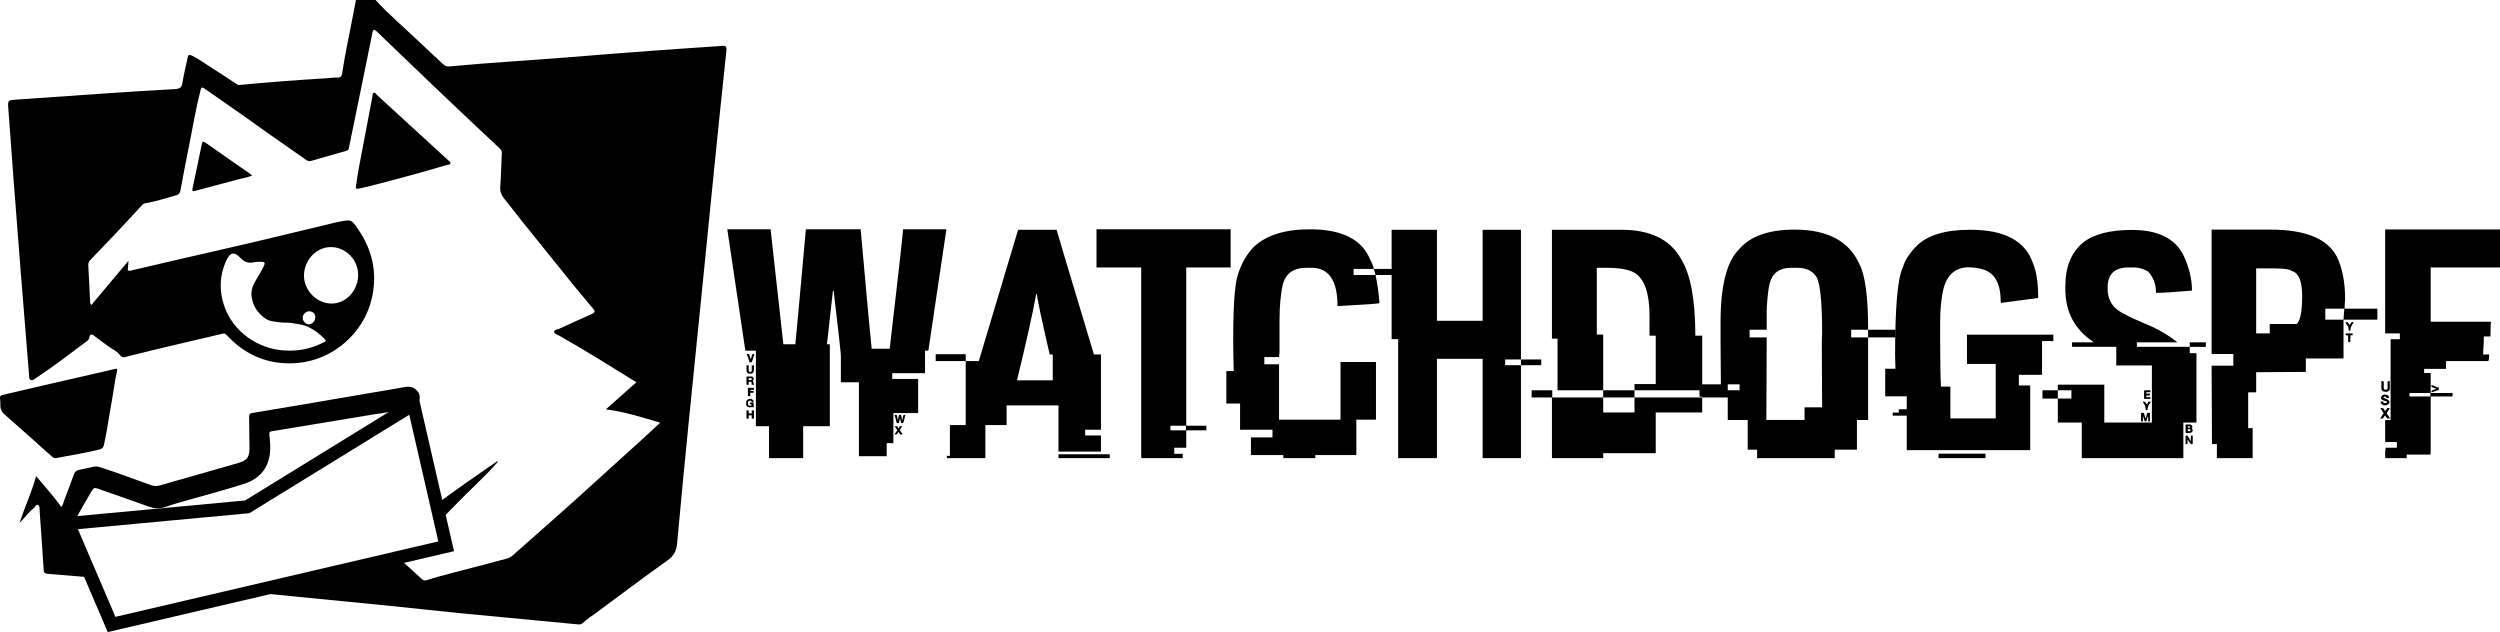
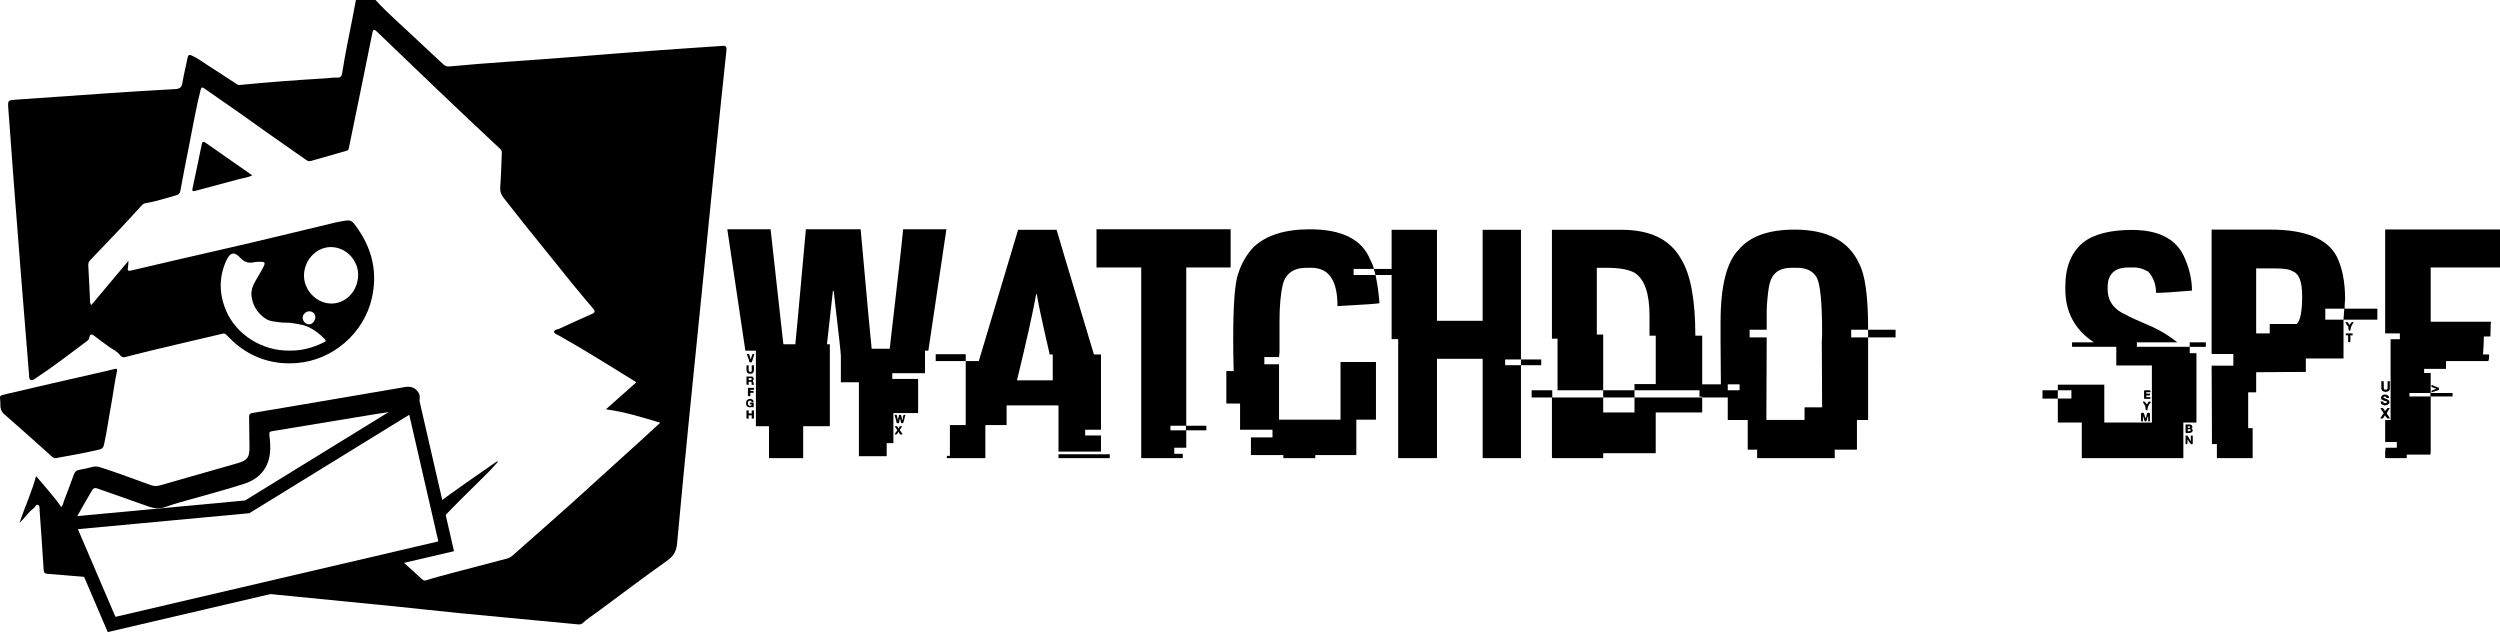
<svg xmlns="http://www.w3.org/2000/svg" id="Ebene_1" data-name="Ebene 1" viewBox="0 0 3057.73 773.1">
  <defs>
    <style>
      .cls-1 {
        stroke: #000;
        stroke-miterlimit: 10;
        stroke-width: 16px;
      }

      .cls-1, .cls-2 {
        fill: none;
      }
    </style>
  </defs>
  <g>
    <g>
      <path class="cls-2" d="m378,396.71c4.14-.09,7.65-4.17,7.68-8.91.02-4.14-3.46-7.22-7.94-7.03-3.82.16-7.61,4.11-7.56,7.89.06,4.27,3.82,8.15,7.82,8.06Z" />
      <path class="cls-2" d="m402.79,371.15c17.9,1.54,33.44-12.64,35.15-32.08,1.63-18.54-12.57-35.41-30.97-36.79-17.74-1.33-33.58,13.25-35.09,32.29-1.43,18.03,12.94,35.04,30.91,36.58Z" />
      <path class="cls-2" d="m495.98,500.71c-12.71,2.4-25.58,3.9-38.33,6.03-41.7,6.97-83.42,13.87-125.14,20.67-2.96.48-3.29,1.77-3.03,4.26.79,7.79,1.61,15.59.61,23.42-2.42,19-14.05,30.99-31.26,36.57-25.8,8.36-52.13,15.07-78.21,22.57-6.23,1.79-12.41,3.77-18.52,5.92-6.77,2.38-13.26,1.9-19.96-.5-20.84-7.47-41.8-14.62-62.65-22.07-3.41-1.22-5.16-.79-7.12,2.51-7.22,12.17-14.14,24.5-21.01,36.86-.68,1.22-1.03,2.09-1,2.68l211.98-19.72,193.64-119.21Z" />
      <path class="cls-2" d="m354.55,428.86c14.45.19,27.98-3.46,40.85-9.8,1.69-.83,4.38-1.51,1.94-4.1-13.33-14.14-25.99-17.16-25.99-17.16-2.98-.74-8.27-1.75-13.3-2.5-1.6-.24-2.93-.41-3.83-.53-3-.08-6-.16-9-.24-2.6-.23-6.49-.66-11.33-1.45-.93-.15-1.57-.26-2.1-.37-2.89-.59-7.34-2.26-12.7-7.56-2.62-2.48-6.04-6.4-8.52-11.97,0,0-1.99-4.47-2.87-10.53-.48-3.27-.29-5.51.19-7.43h0c.62-3.68,1.88-6.38,2.56-7.77,2.86-5.9,7.12-12.02,11.25-20,3.35-6.47,2.71-7.33-4.3-7.21-1.99.03-4.04-.05-5.96.39-6.9,1.59-12.18.54-17.51-5.28-7.4-8.08-12.62-6.62-17.16,3.4-9.15,20.24-8.88,40.75-.34,61,12.61,29.93,44.64,49.83,78.13,49.13Z" />
-       <path d="m90.36,639.64c-.03-.6.32-1.46,1-2.68,6.87-12.37,13.79-24.69,21.01-36.86,1.95-3.29,3.71-3.73,7.12-2.51,20.85,7.45,41.81,14.6,62.65,22.07,6.7,2.4,13.19,2.88,19.96.5,6.11-2.15,12.29-4.13,18.52-5.92,26.08-7.5,52.41-14.21,78.21-22.57,17.21-5.58,28.83-17.57,31.26-36.57,1-7.83.17-15.63-.61-23.42-.25-2.49.08-3.78,3.03-4.26,41.73-6.8,83.44-13.7,125.14-20.67,12.76-2.13,25.62-3.63,38.33-6.03l9.87-6.08.87,3.8c1.94-.58,3.67-1.53,4.53-3.8,1.85-4.89,3.57-10.14.37-14.86-3.61-5.32-8.92-7.65-15.62-6.49-26.41,4.57-52.84,9.02-79.26,13.52-35.93,6.12-71.84,12.32-107.8,18.25-3.52.58-4.34,1.82-4.27,5.05.27,12.16.36,24.32.46,36.48.11,12.89-2.35,16.44-14.85,20.04-31.36,9.04-62.8,17.85-94.15,26.91-3.87,1.12-7.4,1.29-11.18-.05-20.4-7.24-40.6-15.04-61.23-21.64-3.31-1.06-6.33-1.75-9.68-.98-5.68,1.3-11.32,2.83-17.06,3.77-3.62.6-5.43,2.42-6.62,5.7-3.86,10.64-7.83,21.24-11.93,31.78-1,2.57-1.2,5.54-3.53,7.97-9.12-13.17-19.92-24.69-30.72-37.8-5.47,20-13.78,37.6-20.32,57.16,6.72-6.08,10.7-13.02,17.1-17.59,1.96-1.4,3.21-5.32,5.4-4.39,2.5,1.05,1.94,4.92,2.14,7.63,1.72,23.9,3.41,47.79,4.91,71.7.2,3.26,1.04,4.71,4.46,5,18,1.48,36,2.98,53.99,4.5l-28.27-66.03,6.75-.63Z" />
+       <path d="m90.36,639.64c-.03-.6.32-1.46,1-2.68,6.87-12.37,13.79-24.69,21.01-36.86,1.95-3.29,3.71-3.73,7.12-2.51,20.85,7.45,41.81,14.6,62.65,22.07,6.7,2.4,13.19,2.88,19.96.5,6.11-2.15,12.29-4.13,18.52-5.92,26.08-7.5,52.41-14.21,78.21-22.57,17.21-5.58,28.83-17.57,31.26-36.57,1-7.83.17-15.63-.61-23.42-.25-2.49.08-3.78,3.03-4.26,41.73-6.8,83.44-13.7,125.14-20.67,12.76-2.13,25.62-3.63,38.33-6.03l9.87-6.08.87,3.8c1.94-.58,3.67-1.53,4.53-3.8,1.85-4.89,3.57-10.14.37-14.86-3.61-5.32-8.92-7.65-15.62-6.49-26.41,4.57-52.84,9.02-79.26,13.52-35.93,6.12-71.84,12.32-107.8,18.25-3.52.58-4.34,1.82-4.27,5.05.27,12.16.36,24.32.46,36.48.11,12.89-2.35,16.44-14.85,20.04-31.36,9.04-62.8,17.85-94.15,26.91-3.87,1.12-7.4,1.29-11.18-.05-20.4-7.24-40.6-15.04-61.23-21.64-3.31-1.06-6.33-1.75-9.68-.98-5.68,1.3-11.32,2.83-17.06,3.77-3.62.6-5.43,2.42-6.62,5.7-3.86,10.64-7.83,21.24-11.93,31.78-1,2.57-1.2,5.54-3.53,7.97-9.12-13.17-19.92-24.69-30.72-37.8-5.47,20-13.78,37.6-20.32,57.16,6.72-6.08,10.7-13.02,17.1-17.59,1.96-1.4,3.21-5.32,5.4-4.39,2.5,1.05,1.94,4.92,2.14,7.63,1.72,23.9,3.41,47.79,4.91,71.7.2,3.26,1.04,4.71,4.46,5,18,1.48,36,2.98,53.99,4.5Z" />
      <path d="m597.09,577.76c4.18-4.21,8.04-8.75,12.05-13.14-.99-.34-1.48-.24-1.86.03-24.68,17.03-49.28,34.17-73.42,51.96l4.68,20.36c18.61-20.54,38.99-39.5,58.55-59.21Z" />
      <path d="m883.13,56.15c-24.88,1.78-49.78,3.28-74.66,5.12-36.65,2.72-73.3,5.52-109.93,8.52-49.58,4.06-99.27,6.74-148.81,11.45-3.08.29-5.37-.51-7.61-2.63-10.65-10.05-21.53-19.85-32.12-29.97-16.93-16.18-34.86-31.31-50.67-48.64h-24c-1.43,7.51-2.83,15.02-4.3,22.52-4.34,22.22-9.06,44.38-12.49,66.77-.59,3.82-1.73,5.88-6.24,5.61-4.61-.27-9.27.62-13.92.89-34.72,2.08-69.4,4.65-104.01,8.02-1.49.15-2.82.39-4.27-.56-11.12-7.32-22.24-14.65-33.48-21.78-7.29-4.62-14.15-9.92-22.06-13.56-3.05-1.4-4.42-.8-5.09,2.65-2.02,10.29-4.75,20.47-6.35,30.82-.91,5.86-3.58,7.28-9.04,7.58-28.58,1.55-57.14,3.39-85.7,5.32-35.86,2.42-71.7,5.09-107.56,7.49-11.41.76-11.42.52-10.59,11.76,2.15,29.02,4.23,58.05,6.44,87.06,2.93,38.46,5.9,76.92,8.96,115.38,3.25,40.95,6.62,81.89,9.94,122.83.17,2.12-.31,4.76,1.95,5.83,2.39,1.13,4.35-.82,6.27-2.09,21.5-14.26,42.01-29.88,62.59-45.4,1.55-1.17,2.73-2.25,2.98-4.71.27-2.71,2.04-4.75,5.47-2.02,5.99,4.76,12.27,9.16,18.46,13.67,4.44,3.23,10.02,5.59,13.11,9.8,3.34,4.55,6.32,2.9,9.79,2,38.54-9.9,77.41-18.45,116.09-27.76,2.05-.49,3.12-.12,4.66,1.43,4.93,4.94,9.88,9.96,15.42,14.16,21.07,16,45.02,22.44,71.29,20.26,43.76-3.63,81.65-36.72,91.24-79.54,6.83-30.5.83-58.41-16.84-84.04-8.21-11.9-8.07-12-22.14-9.41-1.97.36-3.93.76-5.87,1.22-34.32,8.23-68.62,16.58-102.97,24.67-29.01,6.84-58.09,13.37-87.13,20.07-19.8,4.57-39.59,9.15-59.35,13.87-3.49.83-4.96.48-4.11-3.53.51-2.41.42-4.94.66-8.32-15.55,18.53-30.43,36.26-45.4,54.1-1.57-1.68-1.49-3.06-1.55-4.34-.72-14.62-1.31-29.26-2.19-43.87-.17-2.93.57-4.86,2.61-6.98,20.88-21.68,41.68-43.44,61.91-65.74,1.43-1.58,2.74-3.15,5.19-3.56,12.85-2.14,25.22-6.17,37.71-9.71,3.12-.88,4.61-2.39,5.22-5.67,3.49-18.83,7.09-37.64,10.88-56.42,4.48-22.2,8.17-44.57,13.76-66.54.81-3.17,1.54-4.27,4.75-2,21.34,15.06,42.98,29.68,64.13,45,19.81,14.35,40.13,27.95,60.04,42.15,1.78,1.27,3.57,2.21,6.01,1.5,14.39-4.2,28.8-8.28,43.22-12.36,1.7-.48,2.79-1.01,3.21-3.11,5.35-26.44,10.86-52.85,16.28-79.27,4.25-20.71,8.52-41.41,12.6-62.15.94-4.77,2.68-3.99,5.33-1.45,24.73,23.72,49.47,47.45,74.23,71.13,12.38,11.84,24.81,23.64,37.27,35.4,13.05,12.33,26.14,24.62,39.28,36.85,1.78,1.65,2.26,3.34,2.14,5.69-.67,13.64-.85,27.31-1.92,40.91-.43,5.48,1.04,9.61,4.29,13.67,8.3,10.38,16.39,20.94,24.7,31.3,19.97,24.89,39.98,49.75,60.07,74.55,7.95,9.81,16.16,19.4,24.27,29.08,2.3,2.74,3.57,4.8-1.13,6.83-13.28,5.74-26.37,11.92-39.54,17.92-2.48,1.13-6.74,1.22-6.82,3.89-.07,2.24,3.96,3.5,6.38,4.86,31.88,17.9,62.78,37.45,94.31,56.89-12.23,10.85-24.42,21.66-37.32,33.11,23.45,3.07,44.63,9.94,66.48,16.35-8.78,8.09-17.03,15.78-25.38,23.36-19.33,17.55-38.8,34.95-58.06,52.58-32.01,29.31-64.74,57.8-97.23,86.56-2.04,1.81-4.23,3.05-6.91,3.74-21.92,5.69-43.82,11.44-65.71,17.25-10.78,2.86-21.59,5.65-32.21,9.04-2.54.81-3.87.69-5.61-.9-9.83-8.94-19.68-17.84-29.51-26.77l-181.13,42.32c16.71,1.64,33.42,3.29,50.13,4.93,42.22,4.15,84.45,8.26,126.66,12.5,26.99,2.72,53.94,5.83,80.93,8.46,47.67,4.64,95.36,9.05,143.04,13.58,2.23.21,4.36.21,6.07-1.47,5.13-5.02,11.29-8.71,17.01-12.95,28.88-21.37,57.55-43.03,86.84-63.82,7.89-5.6,10.9-11.8,11.73-21.05,4.71-52.35,9.89-104.66,15.07-156.97,5.46-55.12,11.13-110.22,16.67-165.33,4.61-45.85,9.12-91.71,13.77-137.55,4.83-47.66,9.7-95.32,14.81-142.95.55-5.11-1.21-5.74-5.46-5.44Zm-511.25,278.41c1.51-19.04,17.35-33.61,35.09-32.29,18.4,1.38,32.6,18.25,30.97,36.79-1.71,19.44-17.25,33.62-35.15,32.08-17.96-1.55-32.33-18.55-30.91-36.58Zm5.85,46.2c4.49-.19,7.97,2.9,7.94,7.03-.03,4.74-3.54,8.82-7.68,8.91-4,.09-7.76-3.79-7.82-8.06-.05-3.78,3.74-7.73,7.56-7.89Zm-100.96-62.03c4.53-10.02,9.76-11.47,17.16-3.4,5.33,5.82,10.61,6.88,17.51,5.28,1.91-.44,3.97-.36,5.96-.39,7.01-.11,7.65.74,4.3,7.21-4.13,7.98-8.39,14.1-11.25,20-.68,1.39-1.93,4.09-2.56,7.77h0c-.48,1.92-.67,4.16-.19,7.43.88,6.06,2.87,10.53,2.87,10.53,2.48,5.56,5.9,9.49,8.52,11.97,5.36,5.3,9.82,6.97,12.7,7.56.53.11,1.17.21,2.1.37,4.84.8,8.74,1.22,11.33,1.45,3,.08,6,.16,9,.24.9.11,2.23.29,3.83.53,5.03.75,10.32,1.76,13.3,2.5,0,0,12.67,3.02,25.99,17.16,2.44,2.59-.24,3.26-1.94,4.1-12.88,6.34-26.41,10-40.85,9.8-33.49.7-65.51-19.21-78.13-49.13-8.53-20.24-8.81-40.76.34-61Z" />
      <path d="m495.98,500.71c2.5-.47,4.99-.97,7.47-1.52,1.08-.24,2.21-.44,3.28-.76l-.87-3.8-9.87,6.08Z" />
    </g>
    <path d="m.45,492.8c-.22-9.53-2.9-8.46,8.03-11.05,35.95-8.5,71.99-16.63,107.99-24.9,7.94-1.82,15.91-3.53,23.8-5.56,3.43-.89,3.26.75,2.76,3.02-2.86,13.02-4.41,26.27-6.83,39.36-3.08,16.69-5.29,33.53-8.97,50.12-.78,3.53-2.05,5.15-5.76,6.06-17.31,4.23-34.9,6.94-52.36,10.34-2.2.43-3.72-.07-5.37-1.55-19.43-17.4-38.81-34.87-58.5-51.97-4.6-4-4.95-8.64-4.79-13.87Z" />
-     <path d="m435.4,227.9c1.99-15.93,5.14-31.09,8.01-46.29,4.02-21.26,8.06-42.51,12.11-63.77.3-1.59.08-3.81,1.76-4.36,1.78-.58,2.62,1.64,3.78,2.7,29.06,26.61,58.1,53.25,87.14,79.89,1.19,1.09,3.19,1.86,2.7,3.78-.43,1.69-2.48,1.39-3.85,1.8-32.09,9.47-64.38,18.23-96.8,26.51-3.71.95-7.52,1.5-11.22,2.47-3.18.84-4.52.15-3.62-2.73Z" />
    <path d="m308.52,214.58c-6.09,2.79-11.97,3.32-17.55,4.87-17.32,4.82-34.76,9.22-52.11,13.96-3.44.94-4.06.16-3.35-3.15,3.8-17.75,7.56-35.51,11.15-53.3.82-4.06,1.93-4.41,5.34-2,17.64,12.5,35.44,24.76,53.18,37.12.93.65,1.81,1.36,3.33,2.5Z" />
    <polygon class="cls-1" points="83.61 640.27 136.48 763.78 545.71 668.17 505.85 494.63 302.34 619.91 83.61 640.27" />
  </g>
  <g>
    <path d="m889.57,280.45h52.93l15.62,140.62h14.65c.26-1.17,4.56-48.05,12.89-140.62h66.99c8.59,95.58,13.09,144.27,13.48,146.09h22.07c9.77-83.85,15.23-132.55,16.41-146.09h52.93l-22.07,148.44h-4.1v27.54h-40.04v7.03h31.64v41.8h-30.27v36.72h-8.2v16.02h-33.98v-90.43h-22.07v-32.62c0-2.86-2.93-29.23-8.79-79.1h-.98v.39l-7.23,64.84h3.52v100.2h-32.62v39.06h-41.8v-39.06h-16.02v-92.38h-12.89l-22.07-148.44Zm28.12,207.23c2.73.65,4.1,1.89,4.1,3.71l-.98.39h-.98l-1.76-1.76h-1.37c-1.3.52-1.95,1.56-1.95,3.12,0,2.22.98,3.32,2.93,3.32,1.17-.52,1.76-.98,1.76-1.37v-.39c-1.56,0-2.34-.32-2.34-.98v-.59c.13-.52.46-.78.98-.78h3.71v5.86h-.59c-.26,0-.72-.13-1.37-.39l-2.73.39h-.39c-2.73-.39-4.1-1.76-4.1-4.1v-1.76c0-2.6,1.69-4.17,5.08-4.69Zm-4.69-40.82h2.73v6.84c0,.26.65.72,1.95,1.37,1.17-.39,1.76-.85,1.76-1.37v-6.84h2.73v5.08c0,2.61-.91,4.3-2.73,5.08h-2.73c-2.47,0-3.71-1.69-3.71-5.08v-5.08Zm0,13.67h6.84c.52,0,1.17.65,1.95,1.95v1.76l-.98,1.37c.52,1.04.98,2.73,1.37,5.08h-2.73c0-.78-.13-2.02-.39-3.71h-3.32v3.71h-1.76c-.65,0-.98-.32-.98-.98v-9.18Zm0,41.41h2.73v3.71h3.71v-3.71h2.73v9.18c0,.65-.33.98-.98.98h-1.76v-4.1h-3.71v4.1h-1.76c-.65,0-.98-.32-.98-.98v-9.18Zm.39-68.95h2.73l1.95,6.05h.39c.91-4.03,1.69-6.05,2.34-6.05h1.76v.59c-1.83,6.38-3,9.57-3.52,9.57h-2.34c0-.91-1.11-4.3-3.32-10.16Zm1.37,41.41h7.42v2.34h-4.49v1.37h3.12c.65.13.98.46.98.98v1.37h-4.1v4.1h-1.95c-.65,0-.98-.32-.98-.98v-9.18Zm.98-11.91v2.34h2.73c.65,0,.98-.32.98-.98-.26-.65-.39-1.1-.39-1.37h-3.32Zm178.32,44.92h2.73c.65,2.73.98,4.62.98,5.66h.39c.91-2.99,1.37-4.88,1.37-5.66h1.95c.78,0,1.37,2.02,1.76,6.06h.59c.52-4.03,1.1-6.06,1.76-6.06h1.76c-1.43,6.77-2.47,10.16-3.12,10.16h-1.95l-1.37-5.47h-.39c-.65,3.39-.98,5.21-.98,5.47h-2.73c-.52-2.6-1.43-5.99-2.73-10.16Zm.39,13.87h2.34c.65,0,1.3.91,1.95,2.73.52,0,1.1-.91,1.76-2.73h2.73v.39l-2.73,4.3c0,.13,1.1,1.76,3.32,4.88v.59h-2.34c-.78,0-1.56-1.1-2.34-3.32-1.56,2.22-2.47,3.32-2.73,3.32h-2.34c0-.26,1.1-1.95,3.32-5.08v-.39l-2.93-4.3v-.39Z" />
    <path d="m1144.45,433.19h36.72v8.4h-36.72v-8.4Zm100.78-152.15h47.07c.65,2.73,15.88,53.58,45.7,152.54h8.59v91.99h-19.34v7.03h19.34v19.73h-51.95v-56.45h-63.48v24.02h-25.98v40.43h-47.07v-2.73h3.71v-37.7h19.34v-78.32h16.02l48.05-160.55Zm22.07,78.71v.39c-4.04,22.27-11.85,57.29-23.44,105.08h43.75v-31.64h-3.71c-10.42-45.18-15.62-69.79-15.62-73.83h-.98Zm27.34,195.9h62.7v4.69h-62.7v-4.69Z" />
    <path d="m1341.13,280.45h164.06v46.68h-54.3v193.56h24.61v5.66h-24.61v21.29h-14.65v7.42h10.35v5.27h-49.8c-.65,0-.98-.32-.98-.98v-232.23h-54.69v-46.68Zm90.43,240.23v5.66h18.95v-5.66h-18.95Z" />
    <path d="m1602.07,280.45c39.06,0,63.6,12.24,73.63,36.72,2.99,5.86,4.49,9.77,4.49,11.72h-24.61v7.42h26.56v-.39c0-1.3-.65-3.64-1.95-7.03h45.12v7.42h-42.77v.59c2.21,10.55,3.78,21.81,4.69,33.79,0,.65-17.12,1.89-51.37,3.71v-.39c0-30.99-10.61-46.48-31.84-46.48h-5.86c-15.89,0-25.59,6.77-29.1,20.31-2.73,11.33-4.1,26.37-4.1,45.12v38.09l-.59,5.66h-17.97v8.79h17.97v67.77h75.2v-70.51h43.36v70.51h-24.02v43.36h-50.2v3.71h-39.06v-3.71h-39.65v-21.68h26.37v-9.38h-39.65v-32.03h-16.8v-39.65h8.98c-.39-16.14-.59-28.97-.59-38.48,0-42.58,2.02-69.4,6.05-80.47,4.03-12.76,10.35-23.7,18.95-32.81,15.36-14.45,38.28-21.68,68.75-21.68Z" />
    <path d="m1702.07,281.04h55.47v111.33h55.86v-111.33h46.88v158.59h-19.34v7.03h19.34v113.67h-46.09c-.52,0-.78-.32-.78-.98v-120.51h-55.86v120.51c0,.65-.33.98-.98.98h-46.48v-145.51h-8.01v-133.79Zm158.2,158.59h24.8v7.03h-24.8v-7.03Z" />
    <path d="m1873.35,477.33h25.2v8.79h62.3v18.36h38.28v-18.36h82.81v18.36h-56.84v49.81h-64.26v6.05h-61.72c-.65,0-.98-.32-.98-.98v-73.24h-24.8v-8.79Zm24.8-196.29h85.16c35.42,0,59.77,12.05,73.05,36.13,11.46,18.75,17.19,49.87,17.19,93.36h8.4v66.8h-82.81v-7.62h25.98v-59.18h-7.62v-24.41c0-27.47-6.12-44.99-18.36-52.54-7.16-4.03-18.69-6.05-34.57-6.05h-11.52v81.64h7.81v68.16h-55.86v-63.09h-6.84v-133.2Zm62.7,196.29h38.28v8.79h-38.28v-8.79Zm121.09,0h54.88v8.79h-54.88v-8.79Z" />
    <path d="m2195.03,280.84c40.1,0,66.47,14,79.1,41.99,7.16,13.67,10.74,40.04,10.74,79.1v1.37h-20.7v9.38h20.7v100.98h-13.67v36.33h-27.15v10.35h-94.92v-10.35h-11.52v-36.33h-24.41v-28.52h14.45v-15.04h-14.45v15.04h-34.57v-15.04h26.17c-.26-22.78-.39-40.23-.39-52.34v-23.83c0-44.27,7.49-73.89,22.46-88.87,13.67-16.14,36.39-24.22,68.16-24.22Zm-34.18,96.29h.59l-.59.78v25.39h-20.9v9.38h20.9c-.26,40.23-.39,70.58-.39,91.02v9.96h46.68v-15.43h21.48v-.59c0-19.01-.13-45.51-.39-79.49,0-1.43.13-5.01.39-10.74,0-36.72-2.15-59.31-6.45-67.77-4.43-8.07-12.57-12.11-24.41-12.11h-6.84c-14.19,0-22.98,6.25-26.37,18.75-1.56,6.12-2.8,16.41-3.71,30.86Zm124.02,26.17h33.59v9.38h-33.59v-9.38Z" />
-     <path d="m2409.49,281.04h.59c41.67,0,67.12,13.61,76.37,40.82,4.3,10.03,6.45,24.22,6.45,42.58l-45.31,6.05-.59-.98v-.98c0-22-7.42-35.09-22.27-39.26-4.43-1.3-9.96-2.08-16.6-2.34-16.02,0-26.37,8.66-31.05,25.98-2.73,11.46-4.1,25-4.1,40.62v21.88c0,25.39.32,44.53.98,57.42h11.52v38.87h55.47v-66.6h-35.16v-35.74h105.66v7.81h-13.87v41.21h-28.32v13.09h13.87v79.1h-150.98v-42.19h-17.19v-3.71h7.42v-4.1h9.77v-15.82h-26.37v-33.79h12.5c-.26-9.89-.39-15.56-.39-16.99,0-59.11,3.19-94.79,9.57-107.03,1.95-7.81,7.35-16.34,16.21-25.59,13.15-13.54,35.09-20.31,65.82-20.31Zm-38.48,273.83h57.42v5.47h-57.42v-5.47Z" />
    <path d="m2498.16,477.33h18.75v10.16h-18.75v-10.16Zm109.57-196.09c30.99,0,51.76,9.96,62.3,29.88,7.29,15.11,10.94,29.88,10.94,44.34h-.39c-21.22,1.83-35.74,2.73-43.55,2.73,0-10.28-3.19-18.95-9.57-25.98-5.99-3.38-11.52-5.08-16.6-5.08h-7.81c-13.28,0-21.36,5.15-24.22,15.43-.65,3-.98,5.34-.98,7.03v4.1c0,14.58,7.68,25.13,23.05,31.64,1.3,1.17,11.98,6.05,32.03,14.65,10.67,4.95,20.57,11.07,29.69,18.36v.39h-49.02v5.47h64.65v7.81h8.2v84.77h-16.02v43.55h-124.22v-43.55h-29.3v-29.3h16.6v-10.16h-16.6v-6.84h56.84v46.29h58.2v-69.73h-43.55v-22.85h-54.1v-5.47h26.17v-.39c-22.92-15.23-34.38-36.78-34.38-64.65v-3.71c0-23.31,7.16-41.02,21.48-53.12,13.02-10.42,33.07-15.62,60.16-15.62Zm11.91,223.63h1.76c.78,0,1.56,2.02,2.34,6.05h.98c.78-4.03,1.5-6.05,2.15-6.05h1.95c.52.13.78.46.78.98v8.59c0,.65-.26.98-.78.98h-1.37v-5.86h-.59l-1.76,5.86h-1.37c-.65,0-1.43-1.95-2.34-5.86h-.39v5.86h-1.37c-.65,0-.98-.32-.98-.98v-8.59c.13-.65.46-.98.98-.98Zm1.37-13.67h1.76c.26,0,1.37,1.17,3.32,3.52.91-2.34,1.63-3.52,2.15-3.52h1.37c.65,0,.98.26.98.78-2.73,3.12-4.1,6.38-4.1,9.77h-1.37c-.65,0-1.11-1.82-1.37-5.47-1.83-2.47-2.73-4.17-2.73-5.08Zm2.34-13.87h5.86c.65.13.98.46.98.98v1.37h-5.08v1.76h4.49v1.37c0,.65-.26.98-.78.98h-3.71v1.95h5.08v1.37c0,.52-.33.78-.98.78h-5.86c-.65,0-.98-.26-.98-.78v-8.79c.13-.65.46-.98.98-.98Zm49.8,41.8h4.69c2.47,0,3.71,1.24,3.71,3.71-.65,0-.98.26-.98.78.91,1.17,1.37,2.28,1.37,3.32-.78,1.83-2.47,2.73-5.08,2.73h-2.73c-.65,0-.98-.32-.98-.98v-9.57Zm0,13.67h1.95c.65,0,2.02,2.15,4.1,6.45h.39v-6.45h2.34v9.57c0,.65-.33.98-.98.98h-.98c-.26,0-1.76-1.95-4.49-5.86v4.88c0,.65-.33.98-.98.98h-.39c-.65,0-.98-.32-.98-.98v-9.57Zm2.73-11.33v1.76h1.95c.52,0,.78-.32.78-.98v-.78h-2.73Zm0,3.52v2.34h2.34c.65,0,.98-.32.98-.98v-.39c0-.65-.33-.98-.98-.98h-2.34Zm2.34-106.25h19.73v5.47h-19.73v-5.47Z" />
    <path d="m2705,280.84h72.07c42.19,0,69.14,10.87,80.86,32.62,6.9,13.8,10.35,31.32,10.35,52.54-.39,3.78-.59,7.62-.59,11.52h40.04v13.48h-41.41v-.39c.65-8.07.98-12.43.98-13.09h-23.24v13.48h22.27v47.46h-46.09v16.41h-.39c-35.55.26-55.66.39-60.35.39v24.61h-9.77v43.75h5.47v36.72h-43.75v-17.19h-6.05v-14.45c0-16.67-.13-43.81-.39-81.45h26.56v-14.26h-26.56v-152.15Zm54.49,47.46v79.49h16.6v-11.52h33.01c4.42-4.03,6.64-15.36,6.64-33.98s-4.04-28.06-12.11-30.66c-3-2.21-9.83-3.32-20.51-3.32h-23.63Zm110.16,65.62h1.37c1.56,1.3,2.34,2.54,2.34,3.71l3.12-3.71h1.95v.78c-2.47,3.39-3.71,6.64-3.71,9.77h-1.37c-.65,0-1.11-1.82-1.37-5.47-.52,0-1.63-1.56-3.32-4.69l.98-.39Zm-.59,13.87h8.4v2.34h-2.73v7.42c0,.65-.33.98-.98.98h-.98c-.52,0-.78-.32-.78-.98v-7.42h-2.93v-2.34Z" />
    <path d="m2911.64,499.01h1.56c1.82,0,3.06,1.3,3.71,3.91l3.32-3.91h2.34v.98c-2.22,3-3.32,5.08-3.32,6.25.39,0,1.63,1.69,3.71,5.08v.59h-2.73c-.26,0-1.37-1.3-3.32-3.91-1.17,2.34-2.15,3.65-2.93,3.91h-2.73c2.21-3.91,3.64-5.99,4.3-6.25-2.61-3.77-3.91-5.99-3.91-6.64Zm4.88-16.41h.39c3.38,0,5.08,1.43,5.08,4.3h-3.12c0-1.3-.78-1.95-2.34-1.95-.52,0-1.04.46-1.56,1.37,4.69,1.83,7.03,3.12,7.03,3.91,0,.26.2.72.59,1.37,0,2.34-1.89,3.78-5.66,4.3-3.52-.52-5.27-2.15-5.27-4.88h3.32c0,1.3.32,1.95.98,1.95h2.34c.65,0,.98-.32.98-.98v-.98c-4.69-1.17-7.03-2.41-7.03-3.71v-1.76c1.04-1.95,2.47-2.93,4.3-2.93Zm-3.91-16.41h1.95c.65,0,.98.33.98.98v6.45c.13,1.95.59,2.93,1.37,2.93h1.95c.39,0,.85-.45,1.37-1.37v-8.01c.13-.65.46-.98.98-.98h1.76v8.98c0,2.73-1.89,4.1-5.66,4.1-3.12-.39-4.69-1.76-4.69-4.1v-8.98Zm4.69-185.55h140.43v46.48h-84.77v66.41h73.05l.98.59-.59.98c-.26,9.38-.39,14.84-.39,16.41h-8.01v.39c0,3.39-.33,10.61-.98,21.68h7.42c0,5.34-.46,8.01-1.37,8.01h-51.37v9.57h-26.76v5.08h8.01v24.41h26.76v4.3h-26.76v67.77l-.39,3.32h-28.91v4.3h-25.39c-.65,0-.98-.32-.98-.98v-7.03l.59-4.69h13.67v-7.03h-14.26v-26.95h6.64v-98.83h11.33v-7.03h-17.97v-127.15Zm29.69,200v4.3h25.59v-4.3h-25.59Zm26.95-9.77h.39c4.95,2.22,7.81,3.32,8.59,3.32v2.73l-8.59,2.93h-.39v-1.56c0-.39,1.89-1.3,5.66-2.73v-.39c-.65,0-2.54-.65-5.66-1.95v-2.34Z" />
  </g>
</svg>